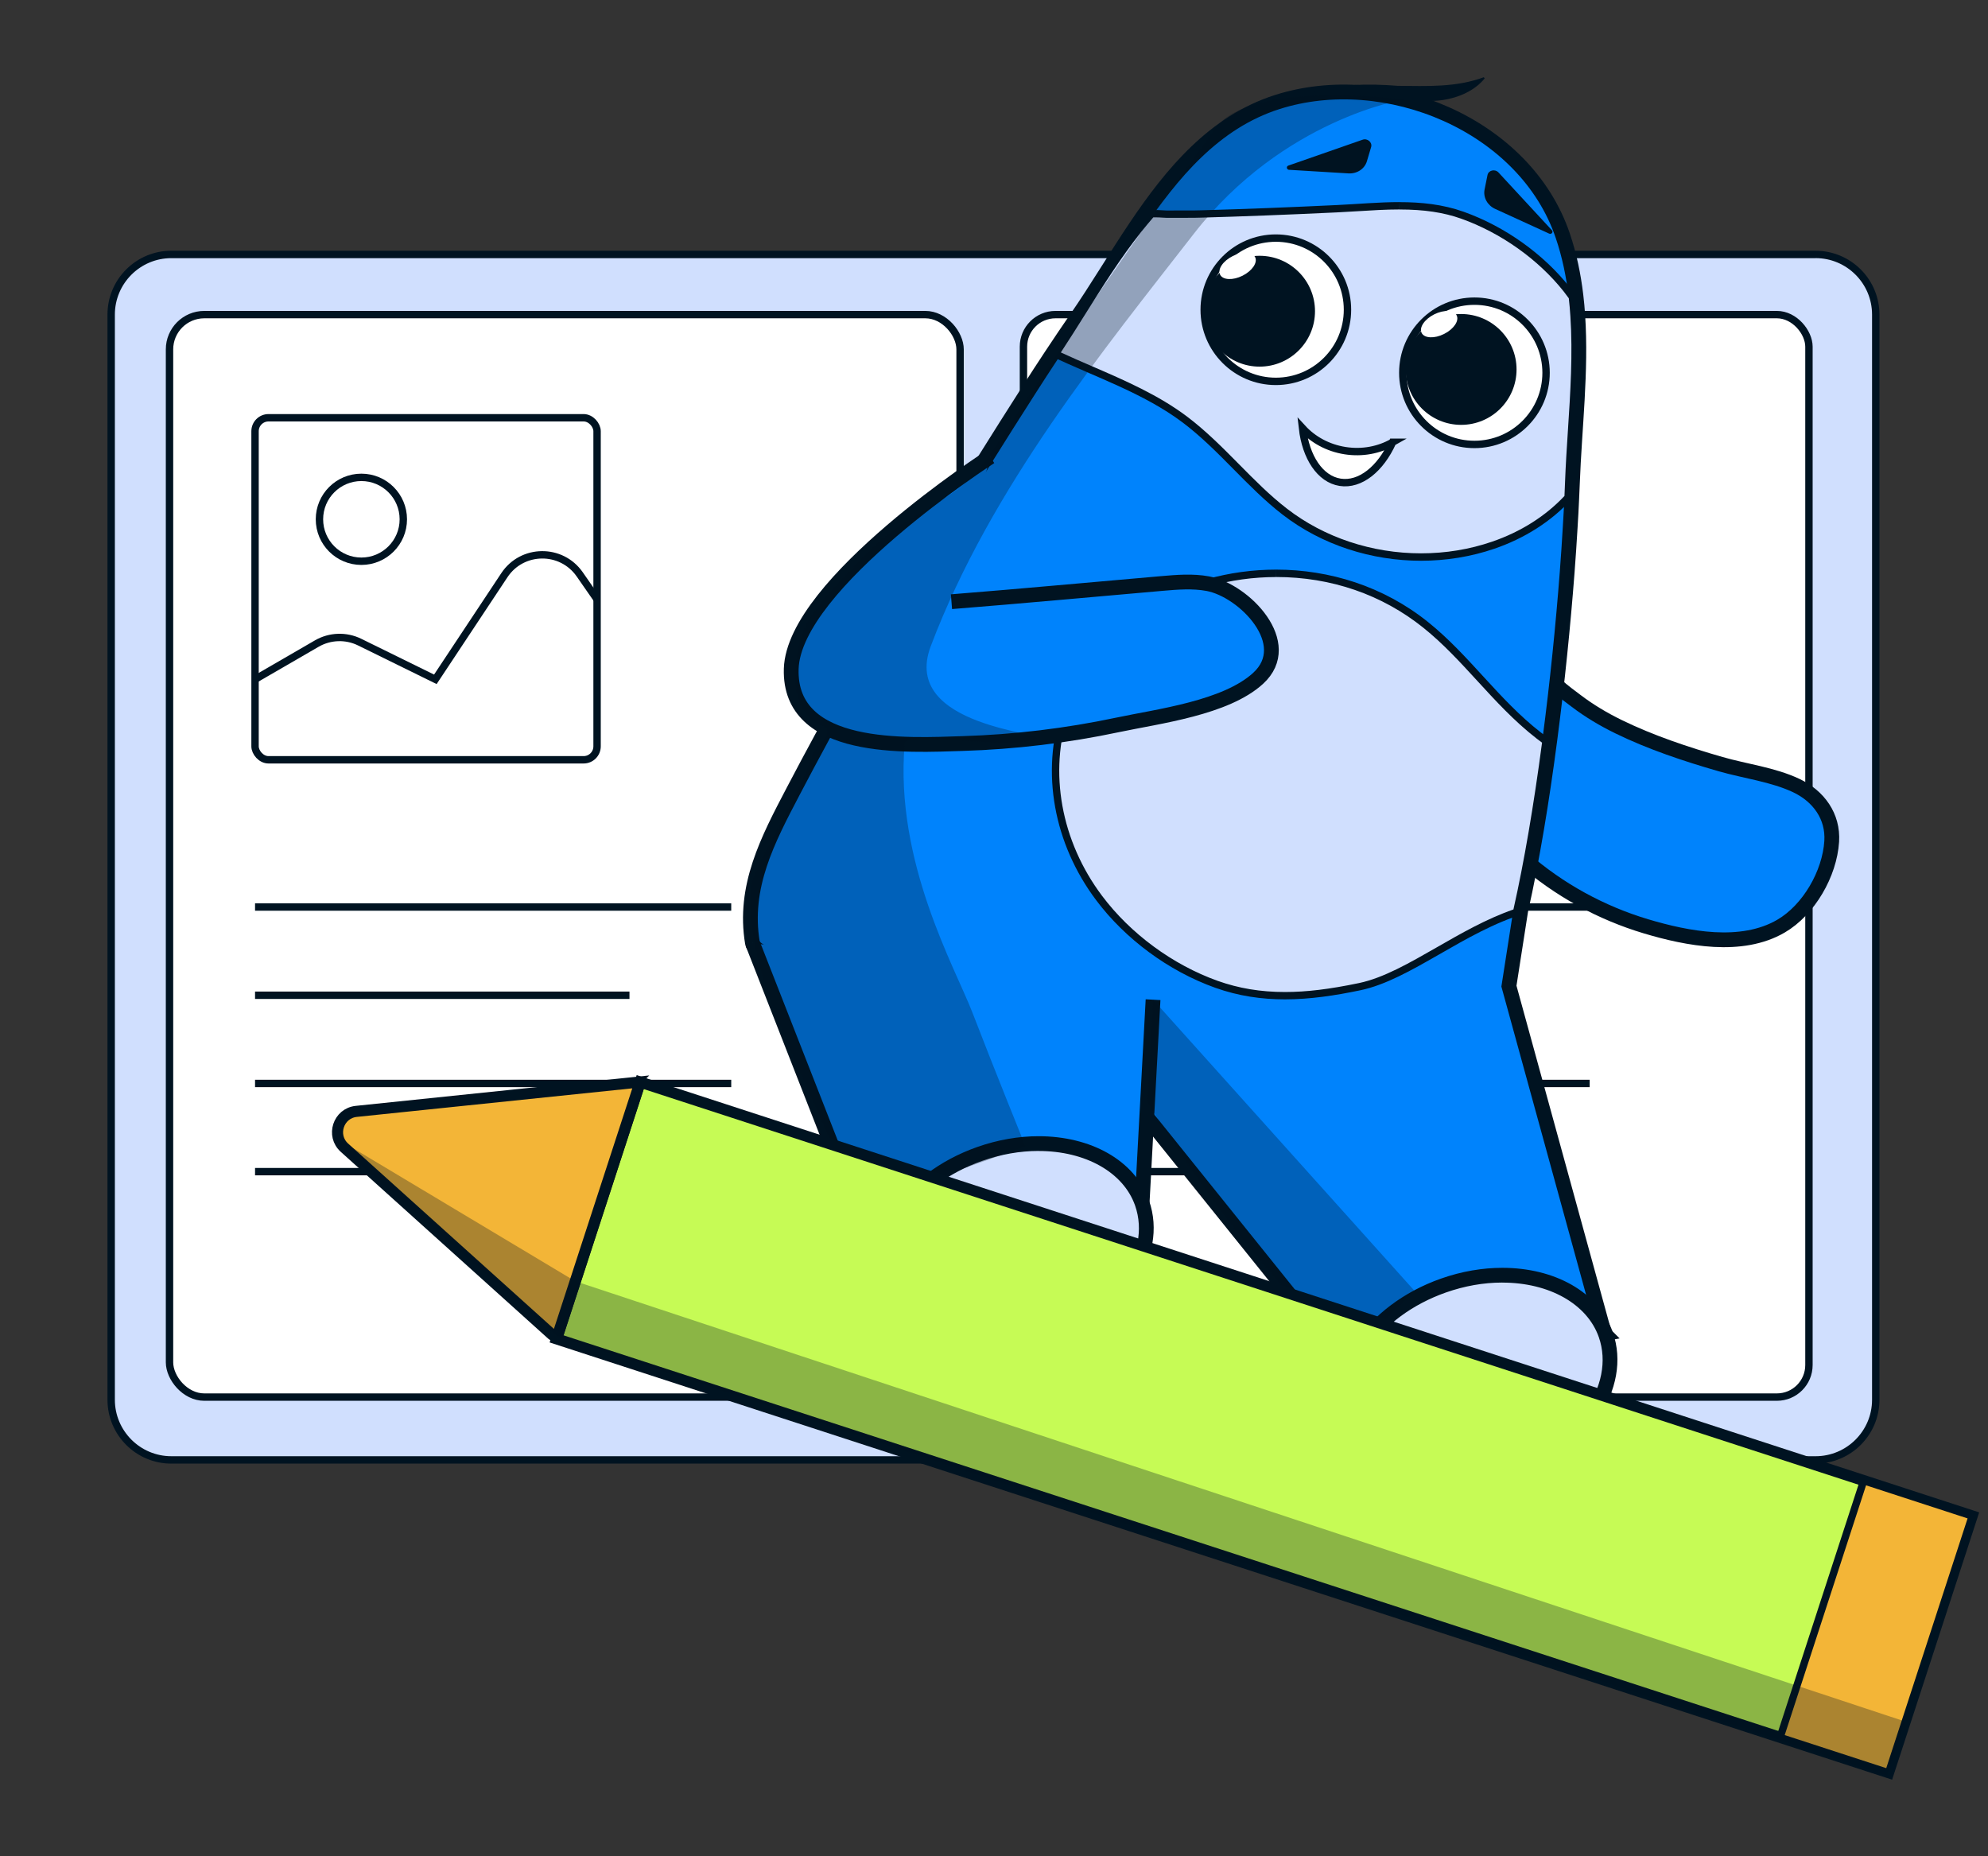
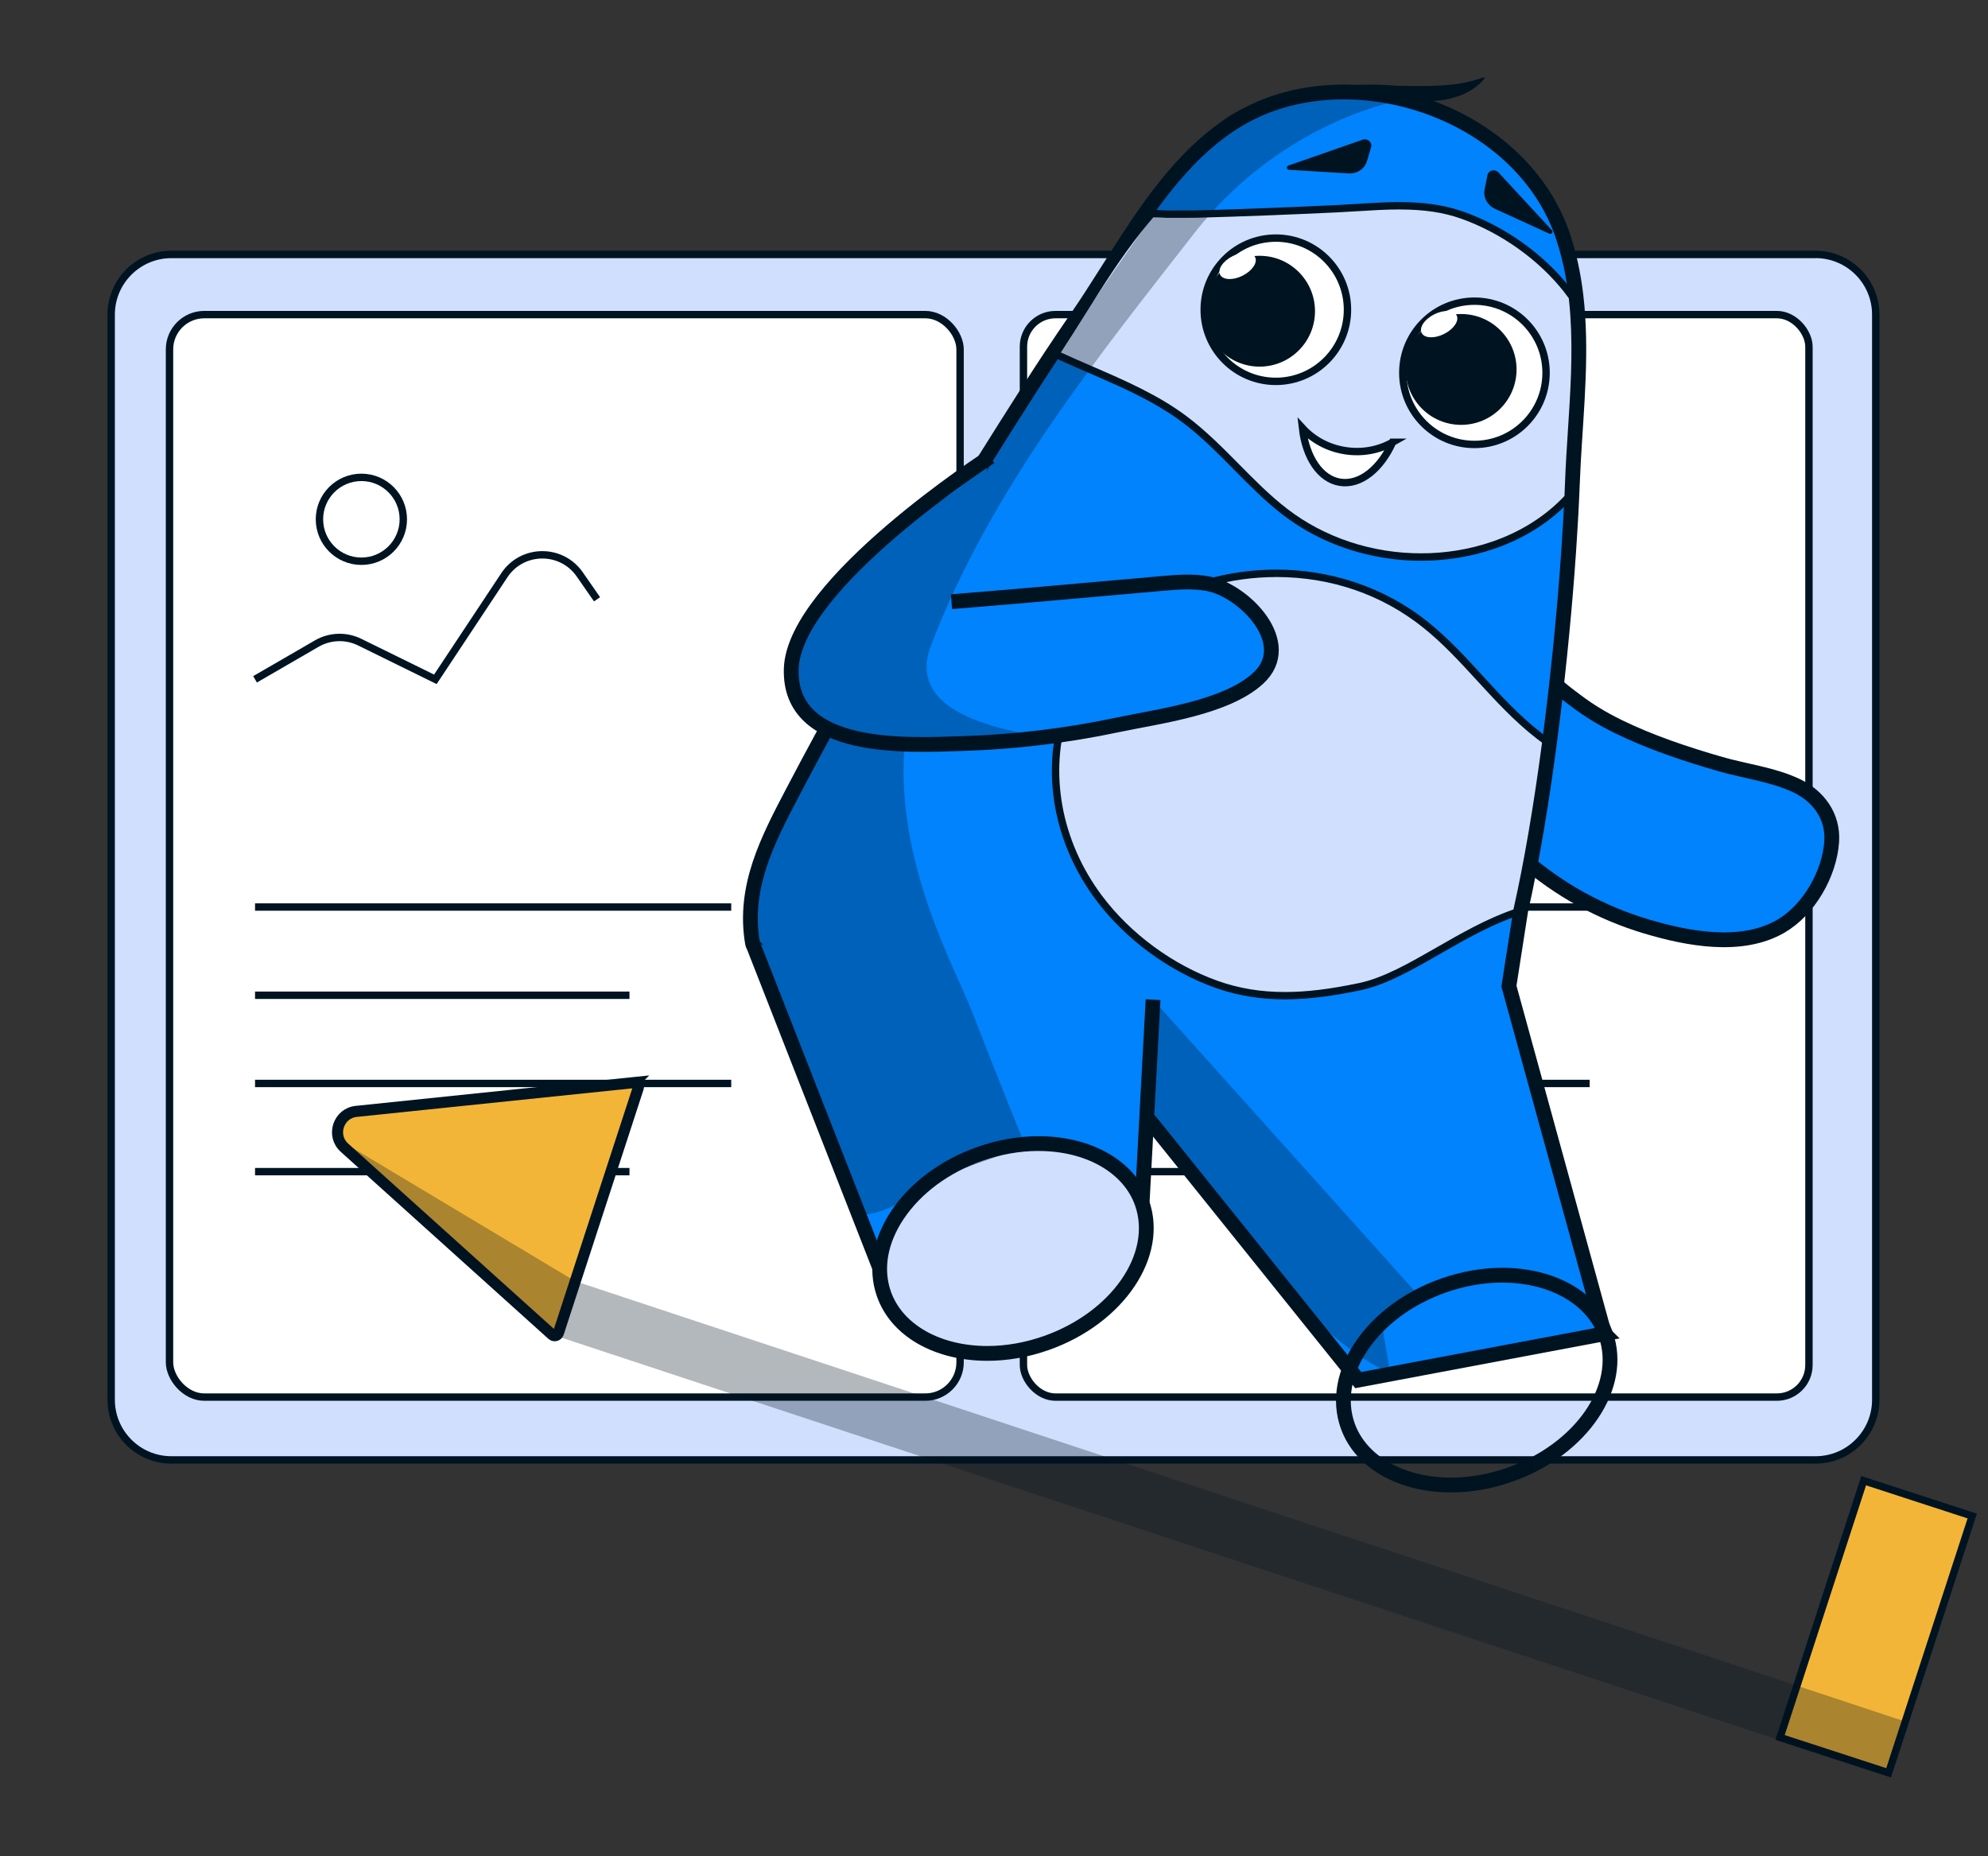
<svg xmlns="http://www.w3.org/2000/svg" id="Layer_1" data-name="Layer 1" viewBox="0 0 538.06 502.35">
  <rect x="0" y="0" width="538.06" height="502.35" fill="#333333" stroke="none" />
  <defs>
    <style>
      .cls-1, .cls-2, .cls-3, .cls-4, .cls-5, .cls-6, .cls-7 {
        stroke: #001321;
        stroke-miterlimit: 10;
      }

      .cls-1, .cls-7 {
        fill: #0083fc;
        stroke-width: 4px;
      }

      .cls-2 {
        fill: #c6fb55;
      }

      .cls-2, .cls-4 {
        stroke-width: 3px;
      }

      .cls-8, .cls-9, .cls-10 {
        fill: #001321;
      }

      .cls-8, .cls-10 {
        opacity: .3;
      }

      .cls-8, .cls-11, .cls-7 {
        fill-rule: evenodd;
      }

      .cls-12, .cls-6 {
        fill: #fff;
      }

      .cls-3 {
        fill: none;
      }

      .cls-3, .cls-5, .cls-6 {
        stroke-width: 2px;
      }

      .cls-4, .cls-5 {
        fill: #f3b537;
      }

      .cls-13, .cls-11 {
        fill: #d0dffe;
      }
    </style>
  </defs>
  <g>
    <g>
      <rect class="cls-13" x="30.08" y="68.86" width="477.6" height="326.27" rx="16.28" ry="16.28" />
      <path class="cls-9" d="M491.4,69.86c8.43,0,15.28,6.86,15.28,15.28v293.71c0,8.43-6.86,15.28-15.28,15.28H46.37c-8.43,0-15.28-6.86-15.28-15.28V85.15c0-8.43,6.86-15.28,15.28-15.28h445.03M491.4,67.86H46.37c-9.54,0-17.28,7.74-17.28,17.28v293.71c0,9.54,7.74,17.28,17.28,17.28h445.03c9.54,0,17.28-7.74,17.28-17.28V85.15c0-9.54-7.74-17.28-17.28-17.28h0Z" />
    </g>
    <rect class="cls-6" x="277" y="85.15" width="212.6" height="292.98" rx="8.68" ry="8.68" />
    <g>
-       <rect class="cls-3" x="301.37" y="113.07" width="92.57" height="92.57" rx="3.64" ry="3.64" />
      <circle class="cls-3" cx="330.14" cy="140.55" r="11.35" />
      <path class="cls-3" d="M301.37,183.86l16.7-9.67c3.56-2.06,7.92-2.21,11.61-.4l20.49,10.07,18.68-28.18c4.81-7.26,15.43-7.37,20.4-.22l4.68,6.74" />
    </g>
    <line class="cls-3" x1="301.37" y1="245.49" x2="430.25" y2="245.49" />
    <rect class="cls-6" x="45.88" y="85.15" width="213.97" height="292.98" rx="9.41" ry="9.41" />
    <g>
-       <rect class="cls-3" x="69.03" y="113.07" width="92.57" height="92.57" rx="3.64" ry="3.64" />
      <circle class="cls-3" cx="97.81" cy="140.55" r="11.35" />
      <path class="cls-3" d="M69.03,183.86l16.7-9.67c3.56-2.06,7.92-2.21,11.61-.4l20.49,10.07,18.68-28.18c4.81-7.26,15.43-7.37,20.4-.22l4.68,6.74" />
    </g>
    <line class="cls-3" x1="69.03" y1="245.49" x2="197.91" y2="245.49" />
    <line class="cls-3" x1="301.37" y1="293.24" x2="430.25" y2="293.24" />
    <line class="cls-3" x1="69.03" y1="293.24" x2="197.91" y2="293.24" />
    <line class="cls-3" x1="69.03" y1="269.37" x2="170.37" y2="269.37" />
    <line class="cls-3" x1="301.37" y1="269.37" x2="402.7" y2="269.37" />
    <line class="cls-3" x1="69.03" y1="317.11" x2="170.37" y2="317.11" />
    <line class="cls-3" x1="301.37" y1="317.11" x2="402.7" y2="317.11" />
  </g>
  <line class="cls-3" x1="381.68" y1="227.08" x2="495.76" y2="227.08" />
  <path class="cls-1" d="M384.69,170.31c-2.48,22.71,11.04,47.6,27.67,62.15,9.57,8.37,20.98,14.62,33.16,18.26,11.18,3.34,25.82,6.19,36.52-.06,7.54-4.4,13.16-14.18,13.72-22.93.43-6.8-3.55-12.25-9.58-15.11-6.32-2.99-13.81-3.88-20.51-5.81-9.33-2.69-18.87-5.86-27.61-10.13-4.05-1.98-7.96-4.3-11.55-7.04-2.81-2.15-8.23-5.82-8.8-9.57" />
  <path class="cls-1" d="M434.26,360.98l-66.65,12.55-76.01-94.59c-7.25-2.42-86.62-15.84-87.94-23.7-2.57-15.29,4.16-27.97,11.01-41.06,5.15-9.83,10.49-19.66,15.99-29.43,15.09-26.87,31.31-53.41,47.77-79.12,2.05-3.21,4.06-6.31,6.03-9.28,2.42-3.66,4.76-7.13,7-10.37,5.27-7.61,10.33-16.2,15.88-24.47,9.9-14.74,21.36-28.47,38.34-33.89,29.31-9.36,67.12,6.06,77.3,36.2,1.79,5.28,2.9,10.69,3.55,16.17.22,1.81.38,3.64.5,5.47,1,15.02-.9,30.46-1.45,45.23-.05,1.43-.12,2.88-.19,4.36-.11,2.52-.25,5.12-.42,7.8-.22,3.87-.5,7.9-.81,12.03-1.09,14.27-2.66,29.9-4.67,45.2-2.16,16.53-4.82,32.67-7.89,46.3l-3.2,20.52,25.85,94.07Z" />
  <g>
    <path class="cls-13" d="M347.77,269.49c-6.67,0-12.73-1.01-18.54-3.08-12.36-4.43-23.94-12.94-31.75-23.36-11.31-15.07-14.73-34.04-9.16-50.76,7.4-22.2,30.34-37.12,57.08-37.12,15.1,0,29.1,4.83,40.49,13.97,5.42,4.35,10.14,9.5,14.7,14.48,4.86,5.3,9.88,10.79,15.83,15.42.67.52,1.34,1.02,2.01,1.51-2.27,17.27-4.96,33.03-7.79,45.62l-.13.6.12.1c-7.49,2.51-14.49,6.52-21.27,10.42-7.48,4.29-14.55,8.35-21.33,9.77-8.11,1.69-14.36,2.45-20.26,2.45Z" />
    <path class="cls-9" d="M345.4,154.17v2c14.87,0,28.65,4.75,39.86,13.75,5.36,4.3,10.05,9.42,14.59,14.37,4.89,5.33,9.94,10.85,15.95,15.53.52.4,1.04.8,1.56,1.18-2.25,17.01-4.9,32.53-7.7,44.94l-.05.21c-7.32,2.55-14.14,6.46-20.76,10.26-7.41,4.25-14.41,8.27-21.03,9.66-8.05,1.68-14.23,2.42-20.06,2.42-6.55,0-12.5-.99-18.2-3.02-12.19-4.36-23.59-12.76-31.29-23.02-11.11-14.81-14.48-33.44-9.01-49.84,3.63-10.9,11.09-20.14,21.57-26.72,9.97-6.26,22.24-9.71,34.56-9.71v-2M345.4,154.17c-25.52,0-50.13,14.11-58.03,37.8-5.68,17.03-2.19,36.35,9.31,51.67,7.82,10.43,19.5,19.15,32.22,23.7,6.33,2.26,12.61,3.14,18.87,3.14,6.83,0,13.63-1.04,20.46-2.47,13.57-2.85,27.97-15.84,44.44-20.76l-1.06-.88c3.07-13.63,5.73-29.78,7.89-46.3-.84-.6-1.66-1.21-2.47-1.83-11.48-8.93-19.27-20.85-30.52-29.88-12.12-9.73-26.76-14.19-41.12-14.19h0Z" />
  </g>
  <path class="cls-9" d="M353.85,25.36c7.71-2.67,16.38-2.77,24.46-2.13,7.9.06,15.76.47,23.29-2.33,0,0,.24.32.24.32-2.73,3.36-7.08,5.21-11.29,5.85-6.2.93-12.55-.88-18.58-1.51-5.99-.87-12.02-.83-18.03.18,0,0-.1-.39-.1-.39h0Z" />
  <path class="cls-9" d="M348.92,45.96l16.04.97c2.32.14,4.38-1.22,5-3.29l1.14-3.83c.38-1.27-.98-2.46-2.3-2l-20.11,7.01c-.63.22-.46,1.11.22,1.15Z" />
  <path class="cls-9" d="M419.29,63.23l-14.62-6.69c-2.11-.97-3.29-3.13-2.86-5.26l.79-3.91c.26-1.3,2.02-1.71,2.97-.69l14.46,15.64c.45.49-.12,1.19-.74.91Z" />
  <g>
    <path class="cls-13" d="M384.62,150.76c-13.53,0-26.62-4.36-36.87-12.28-4.72-3.65-8.98-7.96-13.11-12.14-4.34-4.39-8.83-8.94-13.9-12.77-7.67-5.8-16.77-9.73-25.57-13.54-3.15-1.36-6.39-2.76-9.5-4.22,2.46-3.7,4.84-7.5,7.14-11.17,4.75-7.57,9.66-15.39,15.32-22.51,1.12-1.42,2.31-2.84,3.53-4.24.13-.03.43-.06,1.03-.06.73,0,1.58.05,2.21.09.42.03.75.05.92.05.69,0,1.35-.01,2.01-.01h3.58c1.24,0,2.47,0,3.71-.04,11.02-.31,23.05-.77,36.77-1.42,1.88-.09,3.75-.21,5.63-.32,3.71-.23,7.54-.47,11.28-.47,6.74,0,12.16.81,17.04,2.55,10.9,3.89,21.17,11.18,28.17,20,.52.66,1.04,1.35,1.58,2.11.19,1.65.35,3.38.46,5.16.69,10.26,0,20.85-.67,31.09-.3,4.63-.61,9.41-.78,14.04-.05,1.31-.11,2.64-.17,3.99-5.24,5.7-12.23,10.16-20.24,12.91-6.22,2.13-12.8,3.22-19.56,3.22Z" />
-     <path class="cls-9" d="M378.79,54.7v2h0c6.62,0,11.93.79,16.7,2.49,10.73,3.83,20.83,11,27.71,19.67.47.59.93,1.21,1.4,1.86.18,1.54.32,3.17.43,4.86.68,10.19,0,20.75-.67,30.96-.3,4.63-.61,9.42-.78,14.07-.04,1.19-.1,2.39-.15,3.62-5.1,5.45-11.85,9.72-19.58,12.37-6.11,2.1-12.59,3.16-19.24,3.16-13.31,0-26.18-4.29-36.26-12.07-4.67-3.6-8.91-7.9-13.01-12.05-4.37-4.42-8.89-8.99-14.01-12.86-7.77-5.87-16.92-9.83-25.78-13.66-2.78-1.2-5.64-2.44-8.43-3.73,2.24-3.4,4.41-6.86,6.52-10.22,4.73-7.54,9.62-15.35,15.26-22.43,1.03-1.3,2.12-2.61,3.24-3.91.13,0,.3-.01.54-.01.69,0,1.53.05,2.14.09.44.03.79.05,1.02.05h0c.65,0,1.31-.01,1.96-.01.6,0,1.19,0,1.79,0,.6,0,1.2,0,1.81,0,1.5,0,2.65-.01,3.73-.05,11.02-.31,23.06-.77,36.79-1.42,1.89-.09,3.8-.21,5.64-.32,3.69-.23,7.51-.47,11.22-.47v-2M378.79,54.7c-5.63,0-11.3.53-16.95.8-12.24.58-24.5,1.08-36.76,1.42-1.22.04-2.44.05-3.67.05s-2.4,0-3.6,0c-.66,0-1.32,0-1.98.01h-.02c-.43,0-1.91-.14-3.13-.14-.8,0-1.48.06-1.66.27-1.27,1.44-2.5,2.91-3.68,4.41-8.69,10.91-15.36,23.09-23.15,34.71.09.04.18.09.27.13,11.89,5.67,25.11,10.05,35.67,18.02,9.83,7.42,17.26,17.37,27,24.9,10.69,8.26,24.11,12.49,37.48,12.49,6.76,0,13.51-1.08,19.89-3.27,8.02-2.75,15.37-7.33,20.89-13.44.07-1.48.14-2.94.19-4.36.55-14.77,2.45-30.22,1.45-45.23-.12-1.83-.28-3.66-.5-5.47-.57-.8-1.15-1.58-1.76-2.36-7.01-8.84-17.37-16.31-28.61-20.32-5.71-2.03-11.52-2.61-17.38-2.61h0Z" />
+     <path class="cls-9" d="M378.79,54.7v2h0c6.62,0,11.93.79,16.7,2.49,10.73,3.83,20.83,11,27.71,19.67.47.59.93,1.21,1.4,1.86.18,1.54.32,3.17.43,4.86.68,10.19,0,20.75-.67,30.96-.3,4.63-.61,9.42-.78,14.07-.04,1.19-.1,2.39-.15,3.62-5.1,5.45-11.85,9.72-19.58,12.37-6.11,2.1-12.59,3.16-19.24,3.16-13.31,0-26.18-4.29-36.26-12.07-4.67-3.6-8.91-7.9-13.01-12.05-4.37-4.42-8.89-8.99-14.01-12.86-7.77-5.87-16.92-9.83-25.78-13.66-2.78-1.2-5.64-2.44-8.43-3.73,2.24-3.4,4.41-6.86,6.52-10.22,4.73-7.54,9.62-15.35,15.26-22.43,1.03-1.3,2.12-2.61,3.24-3.91.13,0,.3-.01.54-.01.69,0,1.53.05,2.14.09.44.03.79.05,1.02.05h0c.65,0,1.31-.01,1.96-.01.6,0,1.19,0,1.79,0,.6,0,1.2,0,1.81,0,1.5,0,2.65-.01,3.73-.05,11.02-.31,23.06-.77,36.79-1.42,1.89-.09,3.8-.21,5.64-.32,3.69-.23,7.51-.47,11.22-.47M378.79,54.7c-5.63,0-11.3.53-16.95.8-12.24.58-24.5,1.08-36.76,1.42-1.22.04-2.44.05-3.67.05s-2.4,0-3.6,0c-.66,0-1.32,0-1.98.01h-.02c-.43,0-1.91-.14-3.13-.14-.8,0-1.48.06-1.66.27-1.27,1.44-2.5,2.91-3.68,4.41-8.69,10.91-15.36,23.09-23.15,34.71.09.04.18.09.27.13,11.89,5.67,25.11,10.05,35.67,18.02,9.83,7.42,17.26,17.37,27,24.9,10.69,8.26,24.11,12.49,37.48,12.49,6.76,0,13.51-1.08,19.89-3.27,8.02-2.75,15.37-7.33,20.89-13.44.07-1.48.14-2.94.19-4.36.55-14.77,2.45-30.22,1.45-45.23-.12-1.83-.28-3.66-.5-5.47-.57-.8-1.15-1.58-1.76-2.36-7.01-8.84-17.37-16.31-28.61-20.32-5.71-2.03-11.52-2.61-17.38-2.61h0Z" />
  </g>
  <circle class="cls-6" cx="399.06" cy="100.9" r="19.39" />
  <circle class="cls-9" cx="395.46" cy="99.99" r="15" />
  <ellipse class="cls-12" cx="389.52" cy="87.75" rx="5.3" ry="2.97" transform="translate(1.88 183.48) rotate(-26.57)" />
  <circle class="cls-6" cx="345.31" cy="83.83" r="19.39" />
  <circle class="cls-9" cx="340.91" cy="84.23" r="15" />
  <ellipse class="cls-12" cx="334.97" cy="71.99" rx="5.3" ry="2.97" transform="translate(3.17 157.41) rotate(-26.57)" />
  <polyline class="cls-7" points="203.66 255.24 239.91 347.8 309.11 325.79 312.08 270.57" />
  <g>
    <path class="cls-11" d="M267.22,366.29c-13.56,0-24.55-6.31-27.99-16.08-2.37-6.73-1.05-14.34,3.71-21.45,4.89-7.28,12.77-13.12,22.21-16.45,5.28-1.86,10.65-2.8,15.96-2.8,13.56,0,24.55,6.31,27.99,16.08,4.97,14.11-6.66,31.11-25.92,37.89-5.28,1.86-10.65,2.8-15.96,2.8h0Z" />
    <path class="cls-9" d="M281.11,311.52c12.7,0,22.95,5.79,26.1,14.75,4.6,13.07-6.48,28.92-24.7,35.34-5.06,1.78-10.21,2.69-15.29,2.69-12.7,0-22.95-5.79-26.1-14.75-2.16-6.12-.92-13.1,3.49-19.67,4.65-6.93,12.18-12.5,21.21-15.68,5.06-1.78,10.21-2.69,15.29-2.69M281.11,307.52c-5.35,0-11.01.94-16.62,2.92-20.34,7.16-32.49,25.27-27.14,40.45,3.87,10.98,15.85,17.42,29.88,17.42,5.35,0,11.01-.94,16.62-2.92,20.34-7.16,32.49-25.27,27.14-40.45-3.87-10.98-15.85-17.42-29.88-17.42h0Z" />
  </g>
  <g>
-     <path class="cls-11" d="M392.73,401.92c-13.56,0-24.55-6.31-27.99-16.08-2.37-6.73-1.05-14.34,3.71-21.45,4.89-7.28,12.77-13.12,22.21-16.45,5.28-1.86,10.65-2.8,15.96-2.8,13.56,0,24.55,6.31,27.99,16.08,2.37,6.73,1.05,14.34-3.71,21.45-4.89,7.28-12.77,13.12-22.21,16.45-5.28,1.86-10.65,2.8-15.96,2.8h0Z" />
    <path class="cls-9" d="M406.62,347.14c12.7,0,22.95,5.79,26.1,14.75,4.6,13.07-6.48,28.92-24.7,35.34-5.06,1.78-10.21,2.69-15.29,2.69-12.7,0-22.95-5.79-26.1-14.75-2.16-6.12-.92-13.1,3.49-19.67,4.65-6.93,12.18-12.5,21.21-15.68,5.06-1.78,10.21-2.69,15.29-2.69M406.62,343.14c-5.35,0-11.01.94-16.62,2.92-20.34,7.16-32.49,25.27-27.14,40.45,3.87,10.98,15.85,17.42,29.88,17.42,5.35,0,11.01-.94,16.62-2.92,20.34-7.16,32.49-25.27,27.14-40.45-3.87-10.98-15.85-17.42-29.88-17.42h0Z" />
  </g>
  <path class="cls-8" d="M312.08,270.57l70.65,78.68-8.76,8.97,2.27,13.37c-29.43-12.56-65.66-73.23-65.66-73.23l1.49-27.78Z" />
  <path class="cls-6" d="M376.9,119.71c-3.24,7.17-8.74,11.68-14.19,10.82-5.44-.85-9.3-6.82-10.19-14.65,2.86,3.12,6.88,5.36,11.54,6.09,4.66.73,9.17-.17,12.85-2.26Z" />
  <path class="cls-1" d="M268.02,123.65s-53.17,34.28-53.87,57.37c-.69,22.67,31.6,20.68,46.38,20.22,14.07-.43,28.11-2.12,41.88-5.03,11.2-2.37,29.33-4.59,38.1-12.61,10.28-9.4-3.76-23.81-13.62-25.63-4.08-.75-8.28-.41-12.41-.05-18.99,1.65-37.96,3.42-56.96,4.93" />
  <path class="cls-8" d="M379.98,26.92s-32.69,5.22-56.85,36.33-54.94,68.6-71.22,111.65c-8.39,22.18,32.86,23.37,28.52,25.12-8.24,3.34-35.22-2.85-35.58,1.38-2.72,31.9,13.64,60.45,18.34,72.66,5.98,15.54,14.37,36.23,14.37,36.23l-19.7,6.99s-24.08,16.13-26.11,9.96c-11.02-33.46-30.95-61.14-28.39-87.49.56-5.72,12.48-23.24,16.45-35.29.95-2.9,6.71-6.48,2.7-7.98-9.42-3.53-8.47-18.79-4.3-27.46,2.98-6.2,12.72-15.35,16.89-19.79,10.37-11.02,23.99-12.84,32.55-25.82,28.48-43.2,56.67-82.7,61.49-88.94,10.07-13.07,50.83-7.55,50.83-7.55Z" />
-   <rect class="cls-2" x="305.66" y="196.73" width="73.09" height="379.14" transform="translate(815.5 180.58) rotate(108.04)" />
  <rect class="cls-5" x="471.22" y="424.78" width="73.09" height="30.9" transform="translate(1083.62 93.81) rotate(108.04)" />
  <path class="cls-4" d="M171.67,293l-75.24,7.8c-4.87.51-6.84,6.55-3.2,9.83l56.2,50.62c.56.51,1.46.27,1.7-.45l21.64-66.42c.24-.72-.35-1.45-1.11-1.37Z" />
  <path class="cls-10" d="M515.57,465.92l-4.79,14.7-359.99-118.97-59.22-51.54c-.69-.6.09-1.68.88-1.21l63.2,37.85,359.93,119.17Z" />
</svg>